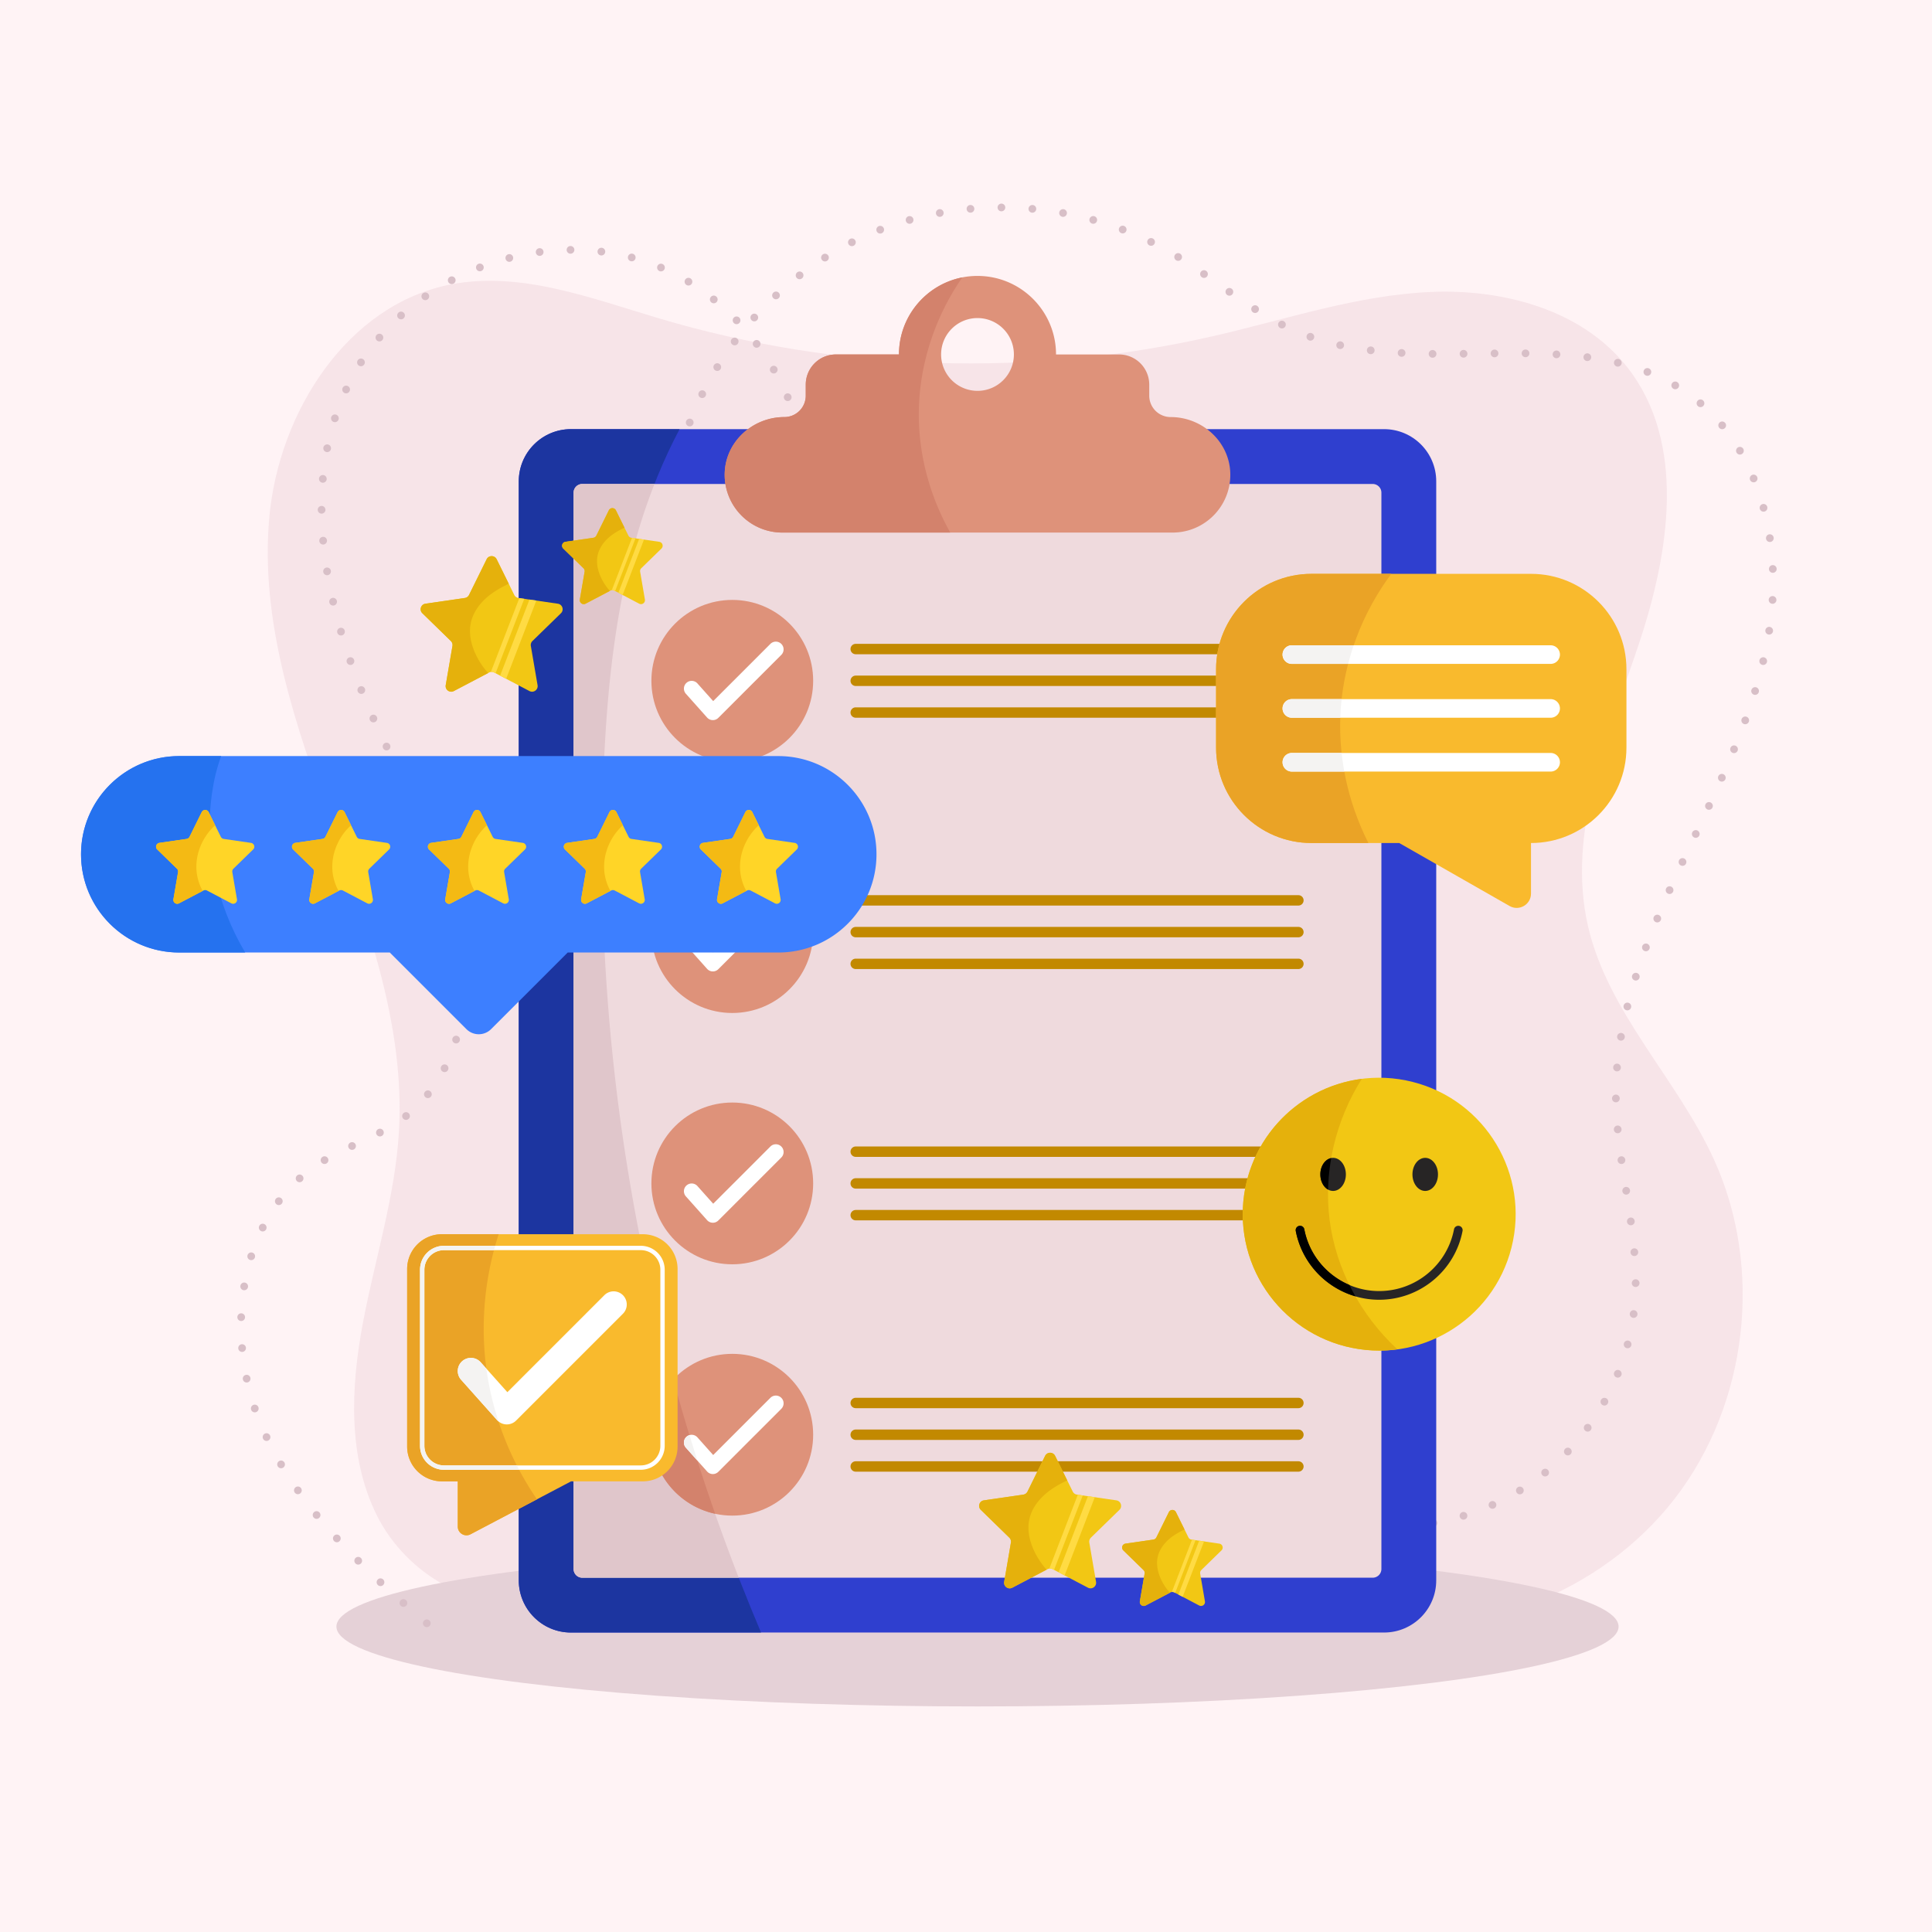
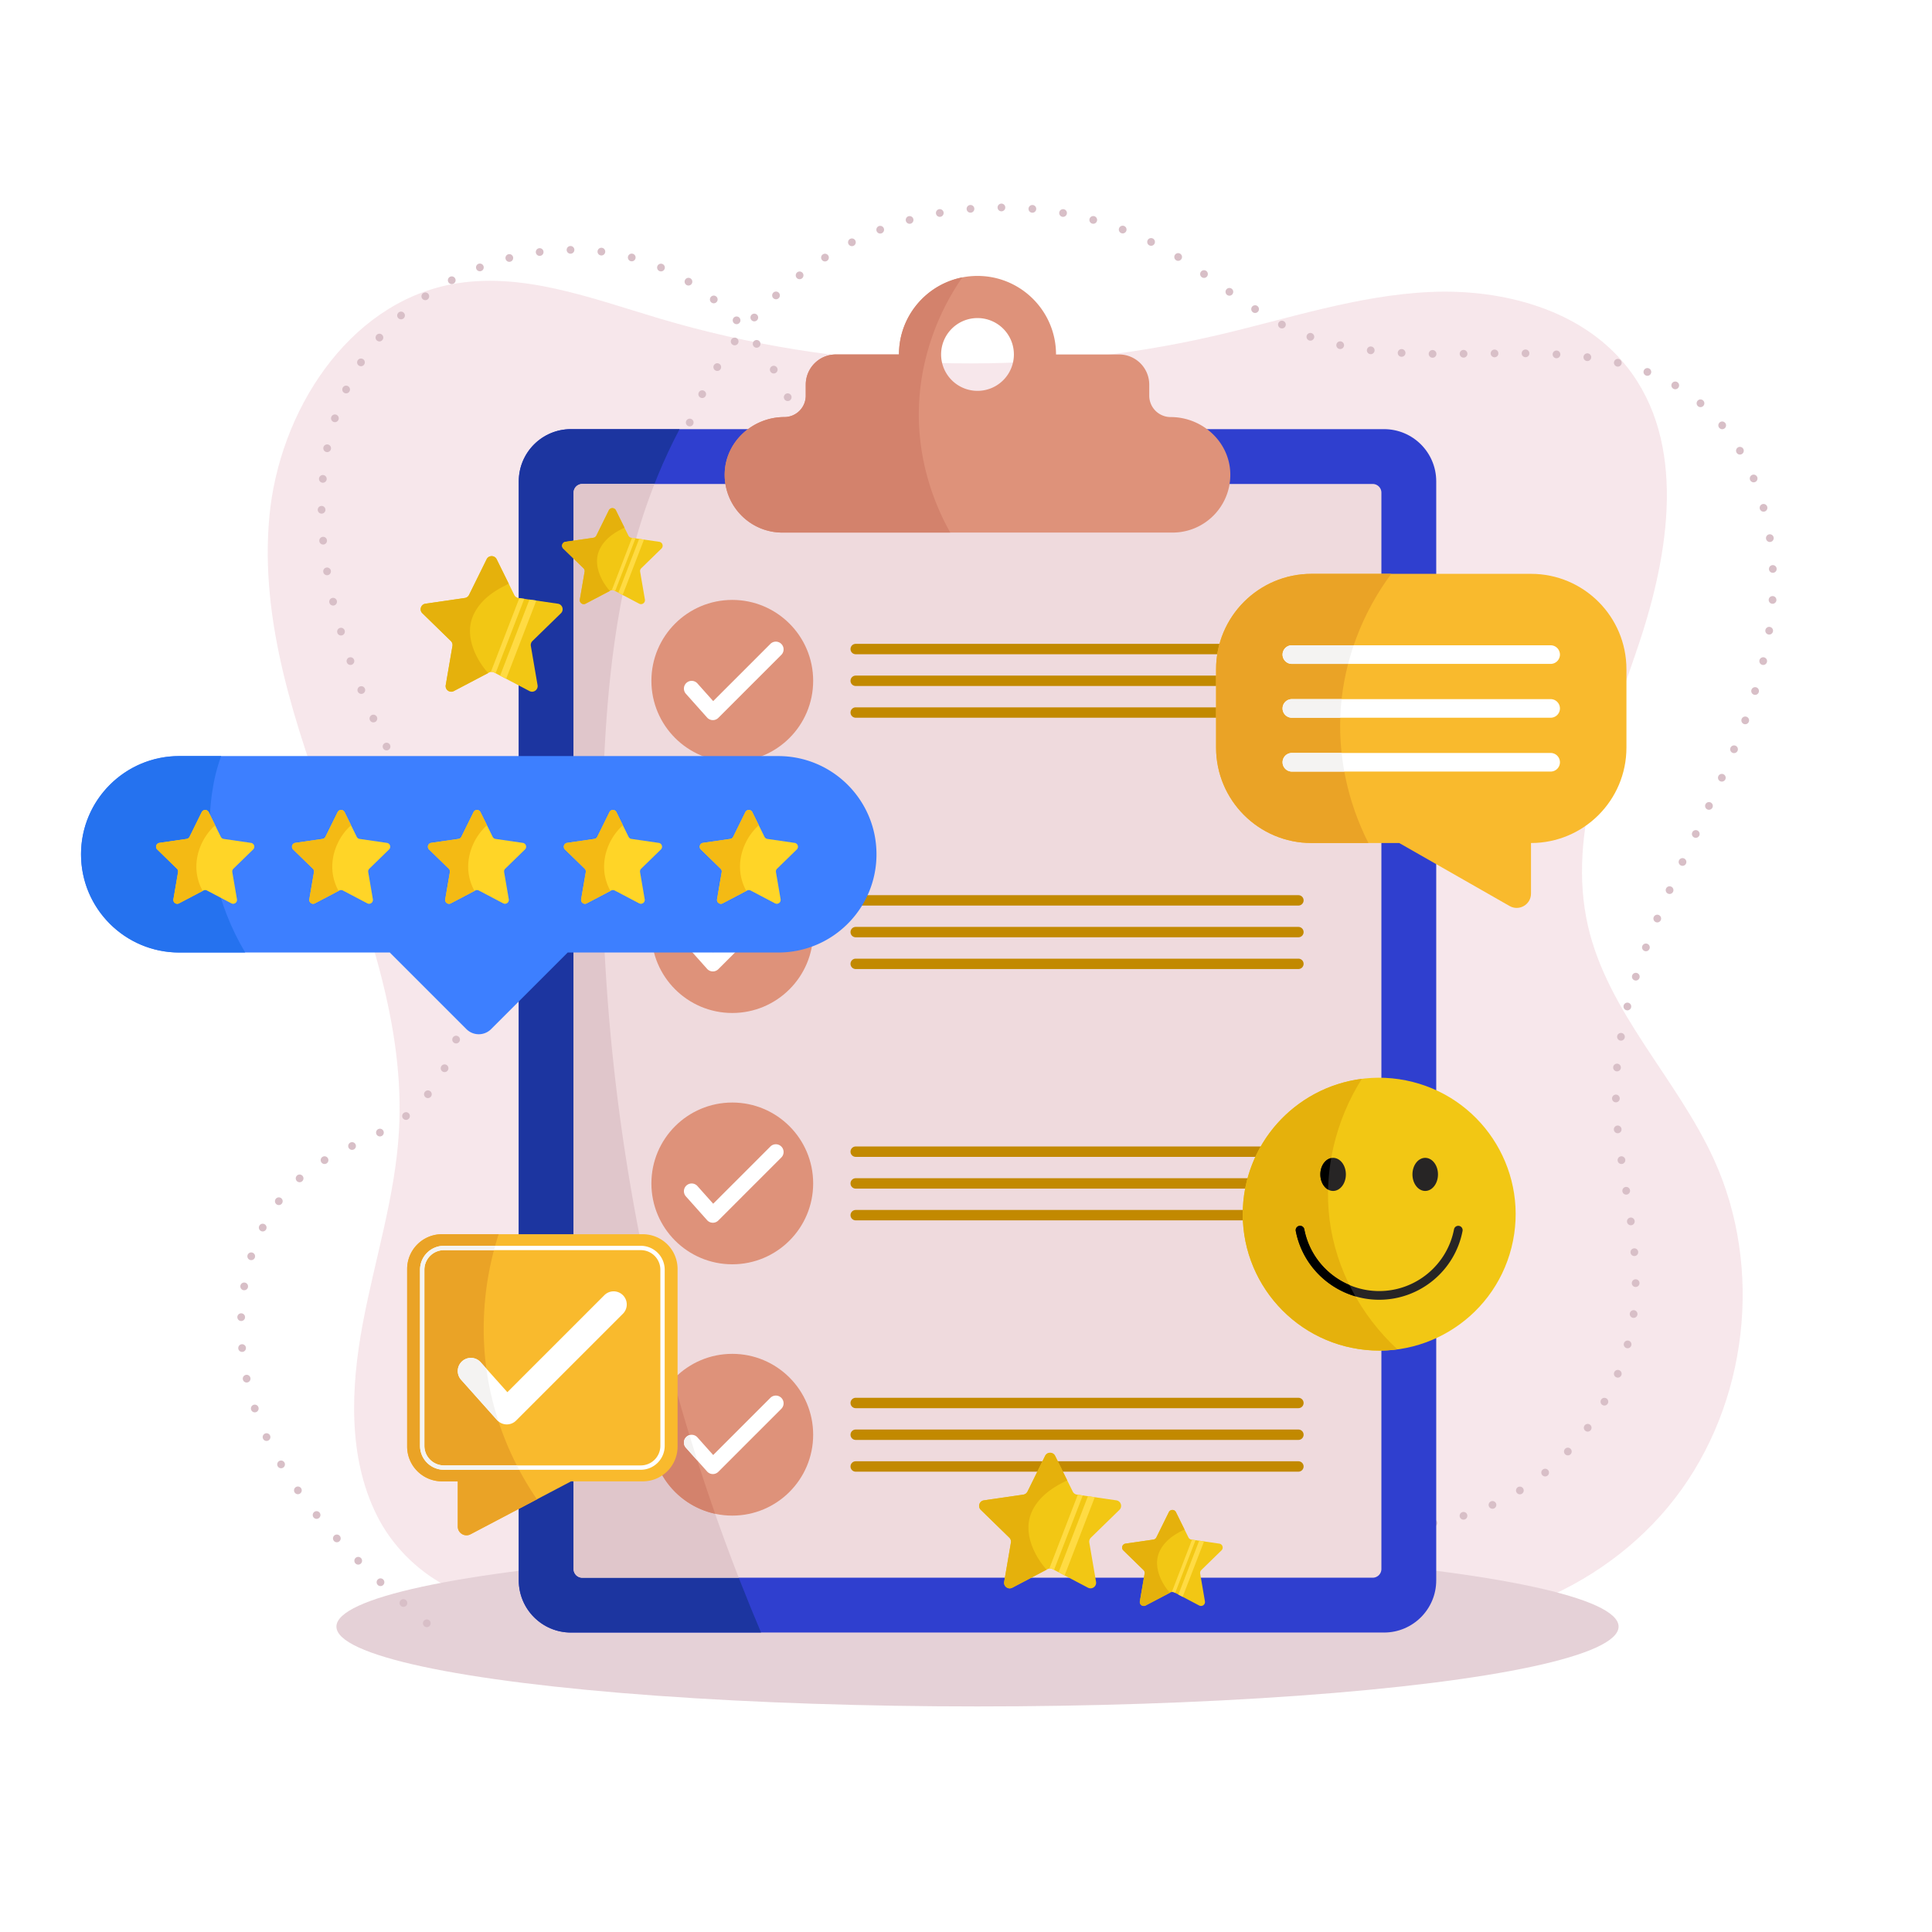
<svg xmlns="http://www.w3.org/2000/svg" xml:space="preserve" viewBox="0 0 500 500">
-   <path d="M0 0h500v500H0z" style="fill:#fff3f5" />
  <path d="M139.044 413.055c-16.074 5.163-34.006-5.768-41.523-20.885s-6.748-33.022-3.64-49.616 8.383-32.865 9.366-49.719c1.59-27.269-8.109-53.778-17.447-79.447s-18.599-52.434-16.093-79.634 20.203-54.99 47.025-60.156c18.07-3.48 36.254 3.576 53.893 8.817 46.578 13.839 96.753 15.373 144.09 4.406 18.386-4.26 36.532-10.393 55.384-11.255s39.239 4.559 50.949 19.359c15.529 19.626 11.001 48.125 3.048 71.854s-18.713 48.451-13.133 72.848c5.131 22.436 23.089 39.55 32.628 60.496 12.816 28.142 8.755 63.227-10.152 87.697-18.906 24.47-51.831 37.254-82.297 31.954" style="opacity:.75;fill:#f4dfe4" />
  <ellipse cx="252.976" cy="420.96" rx="165.911" ry="20.664" style="fill:#e5d1d7" />
  <path d="M116.561 425.282" style="fill:none;stroke:#d8bfc7;stroke-width:2;stroke-linecap:round;stroke-linejoin:round" />
  <path d="M110.453 420.104c-17.194-14.7-34.012-30.532-42.836-51.195-9.868-23.109-6.241-54.072 14.852-67.727 6.811-4.409 14.859-6.713 21.437-11.461 14.685-10.599 18.794-31.288 15.413-49.079s-12.767-33.75-20.565-50.095c-13.812-28.949-22.68-63.953-7.868-92.404 14.034-26.957 49.426-40.511 77.877-29.825 27.197 10.216 44.586 41.283 39.789 69.797" style="fill:none;stroke:#d8bfc7;stroke-width:2;stroke-linecap:round;stroke-linejoin:round;stroke-dasharray:0,8.008" />
  <path d="M174.16 124.76" style="fill:none;stroke:#d8bfc7;stroke-width:2;stroke-linecap:round;stroke-linejoin:round" />
  <path d="M175.956 116.945c6.767-24.021 24.292-44.922 46.971-55.431 25.107-11.635 55.849-10.22 79.78 3.674 11.272 6.544 21.086 15.643 33.099 20.7 31.963 13.458 73.056-4.009 101.285 16.137 17.725 12.649 23.916 36.873 21.165 58.475-2.751 21.601-12.855 41.452-22.151 61.143s-18.093 40.449-17.922 62.224c.139 17.755 6.274 35.232 4.934 52.938-1.354 17.9-10.763 35.037-25.139 45.788-13.305 9.95-30.654 14.272-47.079 11.88" style="fill:none;stroke:#d8bfc7;stroke-width:2;stroke-linecap:round;stroke-linejoin:round;stroke-dasharray:0,8.019" />
  <path d="M346.952 393.764" style="fill:none;stroke:#d8bfc7;stroke-width:2;stroke-linecap:round;stroke-linejoin:round" />
  <path d="M358.188 422.499H147.763c-7.459 0-13.506-6.047-13.506-13.505V124.568c0-7.459 6.047-13.506 13.506-13.506h210.425c7.459 0 13.506 6.047 13.506 13.506v284.426c0 7.458-6.047 13.505-13.506 13.505" style="fill:#2f3fcf" />
  <path d="M165.775 135.493c2.615-8.407 5.971-16.638 10.098-24.431h-28.109c-7.459 0-13.506 6.047-13.506 13.505v284.426c0 7.459 6.047 13.506 13.506 13.506h49.192c-29.755-70.22-43.856-147.063-40.728-223.274.883-21.525 3.147-43.161 9.547-63.732" style="fill:#1c35a0" />
  <path d="M355.253 408.309H150.699a2.25 2.25 0 0 1-2.251-2.251V127.503a2.25 2.25 0 0 1 2.251-2.251h204.554a2.25 2.25 0 0 1 2.251 2.251v278.555a2.25 2.25 0 0 1-2.251 2.251" style="fill:#efdadd" />
  <path d="M165.775 135.493c1.073-3.45 2.28-6.867 3.602-10.241h-18.678a2.25 2.25 0 0 0-2.251 2.251v278.555a2.25 2.25 0 0 0 2.251 2.251h40.491c-25.801-66.316-37.881-137.975-34.962-209.084.883-21.525 3.147-43.161 9.547-63.732" style="fill:#e0c6cb" />
  <path d="M336.027 177.532h-114.57a1.343 1.343 0 1 1 0-2.686h114.57a1.343 1.343 0 1 1 0 2.686M336.027 169.316h-114.57a1.343 1.343 0 1 1 0-2.686h114.57a1.343 1.343 0 1 1 0 2.686M336.027 183.061h-114.57a1.343 1.343 0 1 0 0 2.686h114.57a1.343 1.343 0 0 0 0-2.686" style="fill:#c28900" />
  <circle cx="189.514" cy="176.189" r="20.932" style="fill:#de927a" />
  <path d="m184.489 186.366-.057-.001a2 2 0 0 1-1.439-.669l-5.486-6.151a2.004 2.004 0 1 1 2.992-2.668l4.073 4.567 14.845-14.845a2.005 2.005 0 0 1 2.834 2.834l-16.345 16.345a2 2 0 0 1-1.417.588" style="fill:#fff" />
  <path d="M336.027 307.61h-114.57a1.343 1.343 0 1 1 0-2.686h114.57a1.343 1.343 0 1 1 0 2.686M336.027 299.395h-114.57a1.343 1.343 0 1 1 0-2.686h114.57a1.343 1.343 0 1 1 0 2.686M336.027 313.14h-114.57a1.343 1.343 0 1 0 0 2.686h114.57a1.343 1.343 0 1 0 0-2.686" style="fill:#c28900" />
  <circle cx="189.514" cy="306.267" r="20.932" style="fill:#de927a" />
  <path d="m184.489 316.444-.057-.001a2 2 0 0 1-1.439-.669l-5.486-6.151a2.004 2.004 0 1 1 2.992-2.668l4.073 4.567 14.845-14.845a2.005 2.005 0 0 1 2.834 2.834l-16.345 16.345a2 2 0 0 1-1.417.588" style="fill:#fff" />
  <circle cx="189.514" cy="241.228" r="20.932" style="fill:#de927a" />
  <path d="m184.489 251.405-.057-.001a2 2 0 0 1-1.439-.669l-5.486-6.151a2.004 2.004 0 1 1 2.992-2.668l4.073 4.567 14.845-14.845a2.005 2.005 0 0 1 2.834 2.834l-16.345 16.345a2 2 0 0 1-1.417.588" style="fill:#fff" />
  <path d="M336.027 242.571h-114.57a1.343 1.343 0 1 1 0-2.686h114.57a1.343 1.343 0 1 1 0 2.686M336.027 234.356h-114.57a1.343 1.343 0 1 1 0-2.686h114.57a1.343 1.343 0 0 1 0 2.686M336.027 248.101h-114.57a1.343 1.343 0 1 0 0 2.686h114.57a1.343 1.343 0 1 0 0-2.686" style="fill:#c28900" />
  <circle cx="189.514" cy="371.307" r="20.932" style="fill:#de927a" />
  <path d="M174.256 357.007c-3.51 3.743-5.675 8.763-5.675 14.3 0 10.04 7.072 18.42 16.504 20.453a521 521 0 0 1-10.829-34.753" style="fill:#d3826c" />
  <path d="m184.489 381.483-.057-.001a2 2 0 0 1-1.439-.669l-5.486-6.151a2.004 2.004 0 1 1 2.992-2.668l4.073 4.567 14.845-14.845a2.005 2.005 0 0 1 2.834 2.834l-16.345 16.345a2 2 0 0 1-1.417.588" style="fill:#fff" />
  <path d="M178.44 371.411a2 2 0 0 0-.771.422 2.005 2.005 0 0 0-.162 2.83l2.999 3.362a532 532 0 0 1-2.066-6.614" style="fill:#f4f3f2" />
  <path d="M336.027 372.649h-114.57a1.343 1.343 0 1 1 0-2.686h114.57a1.343 1.343 0 1 1 0 2.686M336.027 364.434h-114.57a1.343 1.343 0 1 1 0-2.686h114.57a1.343 1.343 0 1 1 0 2.686M336.027 378.179h-114.57a1.343 1.343 0 1 0 0 2.686h114.57a1.343 1.343 0 1 0 0-2.686" style="fill:#c28900" />
  <path d="M302.96 107.934a5.536 5.536 0 0 1-5.536-5.536v-2.856a7.81 7.81 0 0 0-7.81-7.81h-16.316c0-11.224-9.099-20.323-20.323-20.323s-20.323 9.099-20.323 20.323h-16.316a7.81 7.81 0 0 0-7.81 7.81v2.856a5.536 5.536 0 0 1-5.536 5.536c-8.23 0-15.29 6.439-15.441 14.667-.153 8.384 6.596 15.228 14.945 15.228h100.961c8.348 0 15.098-6.844 14.945-15.228-.149-8.228-7.209-14.667-15.44-14.667m-49.984-6.782a9.42 9.42 0 0 1-9.419-9.419c0-5.202 4.217-9.419 9.419-9.419a9.419 9.419 0 1 1 0 18.838" style="fill:#de927a" />
  <path d="M237.789 106.668c.128-12.402 4.195-24.683 11.253-34.87-9.34 1.833-16.389 10.058-16.389 19.935h-16.316a7.81 7.81 0 0 0-7.81 7.81v2.856a5.536 5.536 0 0 1-5.536 5.536c-8.23 0-15.29 6.439-15.441 14.667-.153 8.384 6.596 15.228 14.945 15.228h43.436c-5.327-9.467-8.255-20.295-8.142-31.162" style="fill:#d3826c" />
  <path d="M396.22 148.509h-56.801c-13.642 0-24.701 11.059-24.701 24.701v20.262c0 13.642 11.059 24.701 24.701 24.701h22.698l28.561 16.302c2.47 1.41 5.542-.374 5.542-3.218v-13.084c13.642 0 24.701-11.059 24.701-24.701V173.21c0-13.642-11.059-24.701-24.701-24.701" style="fill:#f9ba2d" />
  <path d="M360.057 148.509h-20.638c-13.642 0-24.701 11.059-24.701 24.701v20.262c0 13.642 11.059 24.701 24.701 24.701h14.727c-5.423-10.679-8.011-22.811-7.164-34.764.891-12.567 5.568-24.793 13.075-34.9" style="fill:#eaa326" />
  <path d="M401.302 185.749h-66.965a2.408 2.408 0 1 1 0-4.816h66.965a2.408 2.408 0 1 1 0 4.816M401.302 171.816h-66.965a2.408 2.408 0 1 1 0-4.816h66.965a2.408 2.408 0 1 1 0 4.816M401.302 194.866h-66.965a2.408 2.408 0 1 0 0 4.816h66.965a2.408 2.408 0 1 0 0-4.816" style="fill:#fff" />
  <path d="M334.337 180.933a2.408 2.408 0 1 0 0 4.816h12.542c.026-.78.048-1.561.104-2.34.059-.828.15-1.652.241-2.476zM347.22 194.865h-12.883a2.408 2.408 0 1 0 0 4.816h13.568a66 66 0 0 1-.685-4.816M334.337 167a2.408 2.408 0 1 0 0 4.816h14.57a67 67 0 0 1 1.421-4.816z" style="fill:#f4f3f2" />
  <circle cx="356.926" cy="314.216" r="35.308" style="fill:#f2c714" transform="rotate(-75.836 356.94 314.216)" />
  <path d="M344.092 315.644c-1.599-12.626 1.559-25.703 8.352-36.444-17.383 2.203-30.827 17.034-30.827 35.015 0 19.5 15.808 35.308 35.308 35.308 1.601 0 3.174-.117 4.719-.323-9.46-8.738-15.931-20.76-17.552-33.556" style="fill:#e5b10c" />
  <path d="M356.926 336.376c-10.519 0-19.596-7.486-21.582-17.8a1.13 1.13 0 0 1 .893-1.319c.613-.113 1.2.281 1.319.893 1.782 9.257 9.928 15.975 19.37 15.975s17.589-6.719 19.37-15.976a1.13 1.13 0 0 1 1.319-.893c.61.118 1.009.708.893 1.319-1.986 10.314-11.063 17.801-21.582 17.801M372.147 303.933c0 2.364-1.478 4.28-3.302 4.28-1.823 0-3.302-1.916-3.302-4.28s1.478-4.28 3.302-4.28 3.302 1.917 3.302 4.28M341.705 303.933c0 2.364 1.478 4.28 3.302 4.28 1.823 0 3.302-1.916 3.302-4.28s-1.478-4.28-3.302-4.28-3.302 1.917-3.302 4.28" style="fill:#272525" />
  <path d="M349.227 332.541c-5.896-2.507-10.402-7.797-11.671-14.391a1.13 1.13 0 0 0-1.319-.893 1.13 1.13 0 0 0-.893 1.319c1.585 8.232 7.692 14.648 15.439 16.909a56 56 0 0 1-1.556-2.944M343.709 307.868c.064-2.732.338-5.458.811-8.151-1.591.307-2.815 2.069-2.815 4.216 0 1.766.826 3.281 2.004 3.935" />
  <path d="M166.354 319.414h-51.979a9.004 9.004 0 0 0-9.004 9.004v45.948a9.004 9.004 0 0 0 9.004 9.004h4.097v11.71c0 1.694 1.801 2.781 3.3 1.992l26.022-13.701h18.56a9.004 9.004 0 0 0 9.004-9.004v-45.948a9.004 9.004 0 0 0-9.004-9.005" style="fill:#f9ba2d" />
  <path d="M114.375 319.414a9.004 9.004 0 0 0-9.004 9.004v45.948a9.004 9.004 0 0 0 9.004 9.004h4.097v11.71c0 1.694 1.801 2.781 3.3 1.992l17.19-9.051c-6.63-9.703-11.125-20.873-12.9-32.493-1.841-12.051-.76-24.517 2.988-36.113h-14.675z" style="fill:#eaa326" />
  <path d="M165.836 380.374h-50.942a6.197 6.197 0 0 1-6.19-6.19v-45.582a6.197 6.197 0 0 1 6.19-6.19h50.942a6.197 6.197 0 0 1 6.19 6.19v45.582a6.2 6.2 0 0 1-6.19 6.19m-50.942-56.838a5.07 5.07 0 0 0-5.065 5.065v45.582a5.07 5.07 0 0 0 5.065 5.065h50.942a5.07 5.07 0 0 0 5.065-5.065v-45.582a5.07 5.07 0 0 0-5.065-5.065z" style="fill:#fff" />
  <path d="M133.784 379.248h-18.89a5.07 5.07 0 0 1-5.065-5.065v-45.582a5.07 5.07 0 0 1 5.065-5.065h12.949q.152-.564.311-1.125h-13.26a6.197 6.197 0 0 0-6.19 6.19v45.582a6.197 6.197 0 0 0 6.19 6.19h19.45c-.196-.37-.369-.752-.56-1.125" style="fill:#f4f3f2" />
  <path d="m131.164 368.636-.097-.001a3.4 3.4 0 0 1-2.438-1.134l-9.296-10.422a3.396 3.396 0 0 1 5.069-4.521l6.902 7.739 25.154-25.154a3.397 3.397 0 0 1 4.803 4.803l-27.697 27.697a3.4 3.4 0 0 1-2.4.993" style="fill:#fff" />
  <path d="M128.63 367.501c.12.135.258.249.396.362a77 77 0 0 1-2.964-12.335c-.067-.436-.121-.874-.18-1.312l-1.479-1.658a3.395 3.395 0 1 0-5.069 4.521z" style="fill:#f4f3f2" />
  <path d="M201.417 195.671H46.391c-14.038 0-25.419 11.381-25.419 25.419s11.38 25.419 25.419 25.419h54.491l19.83 19.83a4.51 4.51 0 0 0 6.382 0l19.83-19.83h54.491c14.038 0 25.419-11.38 25.419-25.419.002-14.039-11.379-25.419-25.417-25.419" style="fill:#3d7fff" />
  <path d="M57.241 195.671h-10.85c-14.038 0-25.419 11.381-25.419 25.419s11.38 25.419 25.419 25.419h17.065c-7.347-12.327-10.633-27.12-8.572-41.341.469-3.229 1.216-6.445 2.357-9.497" style="fill:#2572ef" />
  <path d="m52.639 230.466-6.309 3.317a1 1 0 0 1-1.451-1.054l1.205-7.025a1 1 0 0 0-.288-.885l-5.104-4.975a1 1 0 0 1 .554-1.706l7.053-1.025a1 1 0 0 0 .753-.547l3.154-6.392a1 1 0 0 1 1.793 0l3.154 6.392a1 1 0 0 0 .753.547l7.053 1.025a1 1 0 0 1 .554 1.706l-5.104 4.975c-.236.23-.343.561-.288.885l1.205 7.025a1 1 0 0 1-1.451 1.054l-6.309-3.317a1 1 0 0 0-.927 0" style="fill:#ffd527" />
  <path d="M52.45 230.565a13.2 13.2 0 0 1-1.466-4.192c-.765-4.69 1.187-9.635 4.695-12.799l-1.678-3.401a1 1 0 0 0-1.793 0l-3.154 6.392a1 1 0 0 1-.753.547l-7.053 1.025a1 1 0 0 0-.554 1.706l5.104 4.975c.236.23.343.561.288.885l-1.205 7.025a1 1 0 0 0 1.451 1.054z" style="fill:#f4ba14" />
  <path d="m87.813 230.466-6.309 3.317a1 1 0 0 1-1.451-1.054l1.205-7.025a1 1 0 0 0-.288-.885l-5.104-4.975a1 1 0 0 1 .554-1.706l7.053-1.025a1 1 0 0 0 .753-.547l3.154-6.392a1 1 0 0 1 1.794 0l3.154 6.392a1 1 0 0 0 .753.547l7.053 1.025a1 1 0 0 1 .554 1.706l-5.104 4.975c-.236.23-.343.561-.288.885l1.205 7.025a1 1 0 0 1-1.451 1.054l-6.309-3.317a1 1 0 0 0-.928 0" style="fill:#ffd527" />
  <path d="M87.624 230.565a13.2 13.2 0 0 1-1.466-4.192c-.765-4.69 1.187-9.635 4.695-12.799l-1.678-3.401a1 1 0 0 0-1.794 0l-3.154 6.392a1 1 0 0 1-.753.547l-7.053 1.025a1 1 0 0 0-.554 1.706l5.104 4.975c.236.23.343.561.288.885l-1.205 7.025a1 1 0 0 0 1.451 1.054z" style="fill:#f4ba14" />
  <path d="m122.987 230.466-6.309 3.317a1 1 0 0 1-1.451-1.054l1.205-7.025a1 1 0 0 0-.288-.885l-5.104-4.975a1 1 0 0 1 .554-1.706l7.053-1.025a1 1 0 0 0 .753-.547l3.154-6.392a1 1 0 0 1 1.794 0l3.154 6.392a1 1 0 0 0 .753.547l7.053 1.025a1 1 0 0 1 .554 1.706l-5.104 4.975c-.236.23-.343.561-.288.885l1.205 7.025a1 1 0 0 1-1.451 1.054l-6.309-3.317a1 1 0 0 0-.928 0" style="fill:#ffd527" />
  <path d="M122.798 230.565a13.2 13.2 0 0 1-1.466-4.192c-.765-4.69 1.187-9.635 4.695-12.799l-1.678-3.401a1 1 0 0 0-1.794 0l-3.154 6.392a1 1 0 0 1-.753.547l-7.053 1.025a1 1 0 0 0-.554 1.706l5.104 4.975c.236.23.343.561.288.885l-1.205 7.025a1 1 0 0 0 1.451 1.054z" style="fill:#f4ba14" />
  <path d="m158.161 230.466-6.309 3.317a1 1 0 0 1-1.451-1.054l1.205-7.025a1 1 0 0 0-.288-.885l-5.104-4.975a1 1 0 0 1 .554-1.706l7.054-1.025a1 1 0 0 0 .753-.547l3.154-6.392a1 1 0 0 1 1.794 0l3.154 6.392a1 1 0 0 0 .753.547l7.053 1.025a1 1 0 0 1 .554 1.706l-5.104 4.975c-.236.23-.343.561-.288.885l1.205 7.025a1 1 0 0 1-1.451 1.054l-6.309-3.317a1 1 0 0 0-.929 0" style="fill:#ffd527" />
  <path d="M157.972 230.565a13.2 13.2 0 0 1-1.466-4.192c-.765-4.69 1.187-9.635 4.695-12.799l-1.678-3.401a1 1 0 0 0-1.794 0l-3.154 6.392a1 1 0 0 1-.753.547l-7.054 1.025a1 1 0 0 0-.554 1.706l5.104 4.975c.236.23.343.561.288.885l-1.205 7.025a1 1 0 0 0 1.451 1.054z" style="fill:#f4ba14" />
  <path d="m193.335 230.466-6.309 3.317a1 1 0 0 1-1.451-1.054l1.205-7.025a1 1 0 0 0-.288-.885l-5.104-4.975a1 1 0 0 1 .554-1.706l7.053-1.025a1 1 0 0 0 .753-.547l3.154-6.392a1 1 0 0 1 1.793 0l3.154 6.392a1 1 0 0 0 .753.547l7.053 1.025a1 1 0 0 1 .554 1.706l-5.104 4.975c-.236.23-.343.561-.288.885l1.205 7.025a1 1 0 0 1-1.451 1.054l-6.309-3.317a1 1 0 0 0-.927 0" style="fill:#ffd527" />
  <path d="M193.146 230.565a13.2 13.2 0 0 1-1.466-4.192c-.765-4.69 1.187-9.635 4.695-12.799l-1.678-3.401a1 1 0 0 0-1.793 0l-3.154 6.392a1 1 0 0 1-.753.547l-7.053 1.025a1 1 0 0 0-.554 1.706l5.104 4.975c.236.23.343.561.288.885l-1.205 7.025a1 1 0 0 0 1.451 1.054z" style="fill:#f4ba14" />
  <path d="m271.098 406.101-9.117 4.793c-1.06.557-2.299-.343-2.097-1.523l1.741-10.151a1.45 1.45 0 0 0-.416-1.279l-7.375-7.189c-.858-.836-.384-2.293.801-2.465l10.193-1.481a1.44 1.44 0 0 0 1.088-.79l4.558-9.236c.53-1.074 2.062-1.074 2.592 0l4.558 9.236c.211.427.617.722 1.088.79l10.193 1.481c1.185.172 1.659 1.629.801 2.465l-7.376 7.189c-.34.332-.496.81-.416 1.279l1.741 10.151c.202 1.181-1.037 2.081-2.097 1.523l-9.117-4.793a1.44 1.44 0 0 0-1.343 0" style="fill:#f2c714" />
  <path d="m281.555 387.218-7.591 19.683 1.557.819 7.808-20.245zM278.938 386.837l-7.375 19.122c.298-.043.605-.003.879.141l.348.183 7.428-19.26z" style="fill:#ffdb43" />
  <path d="M259.884 409.371c-.202 1.18 1.037 2.081 2.097 1.523l8.879-4.668a19.9 19.9 0 0 1-3.321-5.063c-1.097-2.418-1.702-5.14-1.195-7.746.559-2.876 2.43-5.37 4.717-7.201 1.565-1.253 3.323-2.228 5.139-3.088l-3.133-6.349c-.53-1.074-2.062-1.074-2.592 0l-4.558 9.236a1.44 1.44 0 0 1-1.088.79l-10.193 1.481c-1.185.172-1.659 1.629-.801 2.465l7.375 7.189c.341.332.496.81.416 1.279z" style="fill:#e5b10c" />
  <path d="m126.566 174.054-9.117 4.793c-1.06.557-2.299-.343-2.097-1.523l1.741-10.151a1.45 1.45 0 0 0-.416-1.279l-7.376-7.189c-.858-.836-.384-2.293.801-2.465l10.193-1.481a1.44 1.44 0 0 0 1.088-.79l4.558-9.236c.53-1.074 2.062-1.074 2.592 0l4.558 9.236c.211.426.617.722 1.088.79l10.193 1.481c1.185.172 1.659 1.629.801 2.465l-7.376 7.189c-.341.332-.496.81-.416 1.279l1.741 10.151c.202 1.18-1.037 2.081-2.097 1.523l-9.117-4.793a1.44 1.44 0 0 0-1.342 0" style="fill:#f2c714" />
  <path d="m137.023 155.171-7.591 19.683 1.558.818 7.807-20.244zM134.406 154.79l-7.375 19.122c.298-.043.605-.003.879.141l.348.183 7.428-19.26z" style="fill:#ffdb43" />
  <path d="M115.352 177.323c-.202 1.18 1.037 2.081 2.097 1.523l8.879-4.668a19.9 19.9 0 0 1-3.321-5.063c-1.097-2.418-1.702-5.14-1.195-7.746.559-2.876 2.43-5.37 4.717-7.201 1.565-1.253 3.322-2.228 5.139-3.088l-3.133-6.349c-.53-1.074-2.062-1.074-2.592 0l-4.558 9.236c-.21.426-.617.722-1.088.79l-10.193 1.481c-1.185.172-1.658 1.629-.801 2.465l7.376 7.189c.341.332.496.81.416 1.279z" style="fill:#e5b10c" />
  <path d="m302.939 412.109-6.457 3.395a1.023 1.023 0 0 1-1.485-1.079l1.233-7.19a1.02 1.02 0 0 0-.294-.906l-5.224-5.092a1.024 1.024 0 0 1 .567-1.746l7.22-1.049c.333-.048.622-.258.771-.56l3.229-6.542a1.024 1.024 0 0 1 1.836 0l3.229 6.542c.149.302.437.512.771.56l7.219 1.049a1.023 1.023 0 0 1 .567 1.746l-5.224 5.092a1.02 1.02 0 0 0-.294.906l1.233 7.19a1.024 1.024 0 0 1-1.485 1.079l-6.457-3.395a1.03 1.03 0 0 0-.955 0" style="fill:#f2c714" />
  <path d="m310.346 398.734-5.377 13.942 1.104.579 5.53-14.339zM308.493 398.464l-5.224 13.545c.211-.031.429-.002.623.1l.247.13 5.261-13.642z" style="fill:#ffdb43" />
  <path d="M294.997 414.425a1.024 1.024 0 0 0 1.485 1.079l6.289-3.306a14 14 0 0 1-2.352-3.586c-.777-1.713-1.205-3.641-.847-5.487.396-2.037 1.721-3.803 3.341-5.101 1.109-.888 2.353-1.578 3.64-2.188l-2.22-4.497a1.024 1.024 0 0 0-1.836 0l-3.229 6.542a1.02 1.02 0 0 1-.771.56l-7.22 1.049a1.023 1.023 0 0 0-.567 1.746l5.224 5.092c.241.235.351.574.294.906z" style="fill:#e5b10c" />
  <path d="m158.004 152.838-6.457 3.395a1.023 1.023 0 0 1-1.485-1.079l1.233-7.19a1.02 1.02 0 0 0-.294-.906l-5.224-5.092a1.024 1.024 0 0 1 .567-1.746l7.22-1.049c.333-.048.622-.258.771-.56l3.229-6.542a1.024 1.024 0 0 1 1.836 0l3.229 6.542c.149.302.437.512.771.56l7.22 1.049a1.024 1.024 0 0 1 .567 1.746l-5.224 5.092a1.02 1.02 0 0 0-.294.906l1.233 7.19a1.024 1.024 0 0 1-1.485 1.079l-6.457-3.395a1.03 1.03 0 0 0-.956 0" style="fill:#f2c714" />
  <path d="m165.411 139.463-5.377 13.942 1.103.58 5.53-14.34zM163.557 139.194l-5.223 13.544c.211-.031.429-.002.623.1l.247.13 5.261-13.642z" style="fill:#ffdb43" />
  <path d="M150.061 155.154a1.024 1.024 0 0 0 1.485 1.079l6.289-3.306a14 14 0 0 1-2.352-3.586c-.777-1.713-1.205-3.641-.847-5.487.396-2.037 1.721-3.803 3.341-5.101 1.109-.888 2.353-1.578 3.64-2.188l-2.219-4.497a1.024 1.024 0 0 0-1.836 0l-3.229 6.542a1.02 1.02 0 0 1-.771.56l-7.22 1.049a1.024 1.024 0 0 0-.567 1.746l5.224 5.092c.241.235.351.574.294.906z" style="fill:#e5b10c" />
</svg>